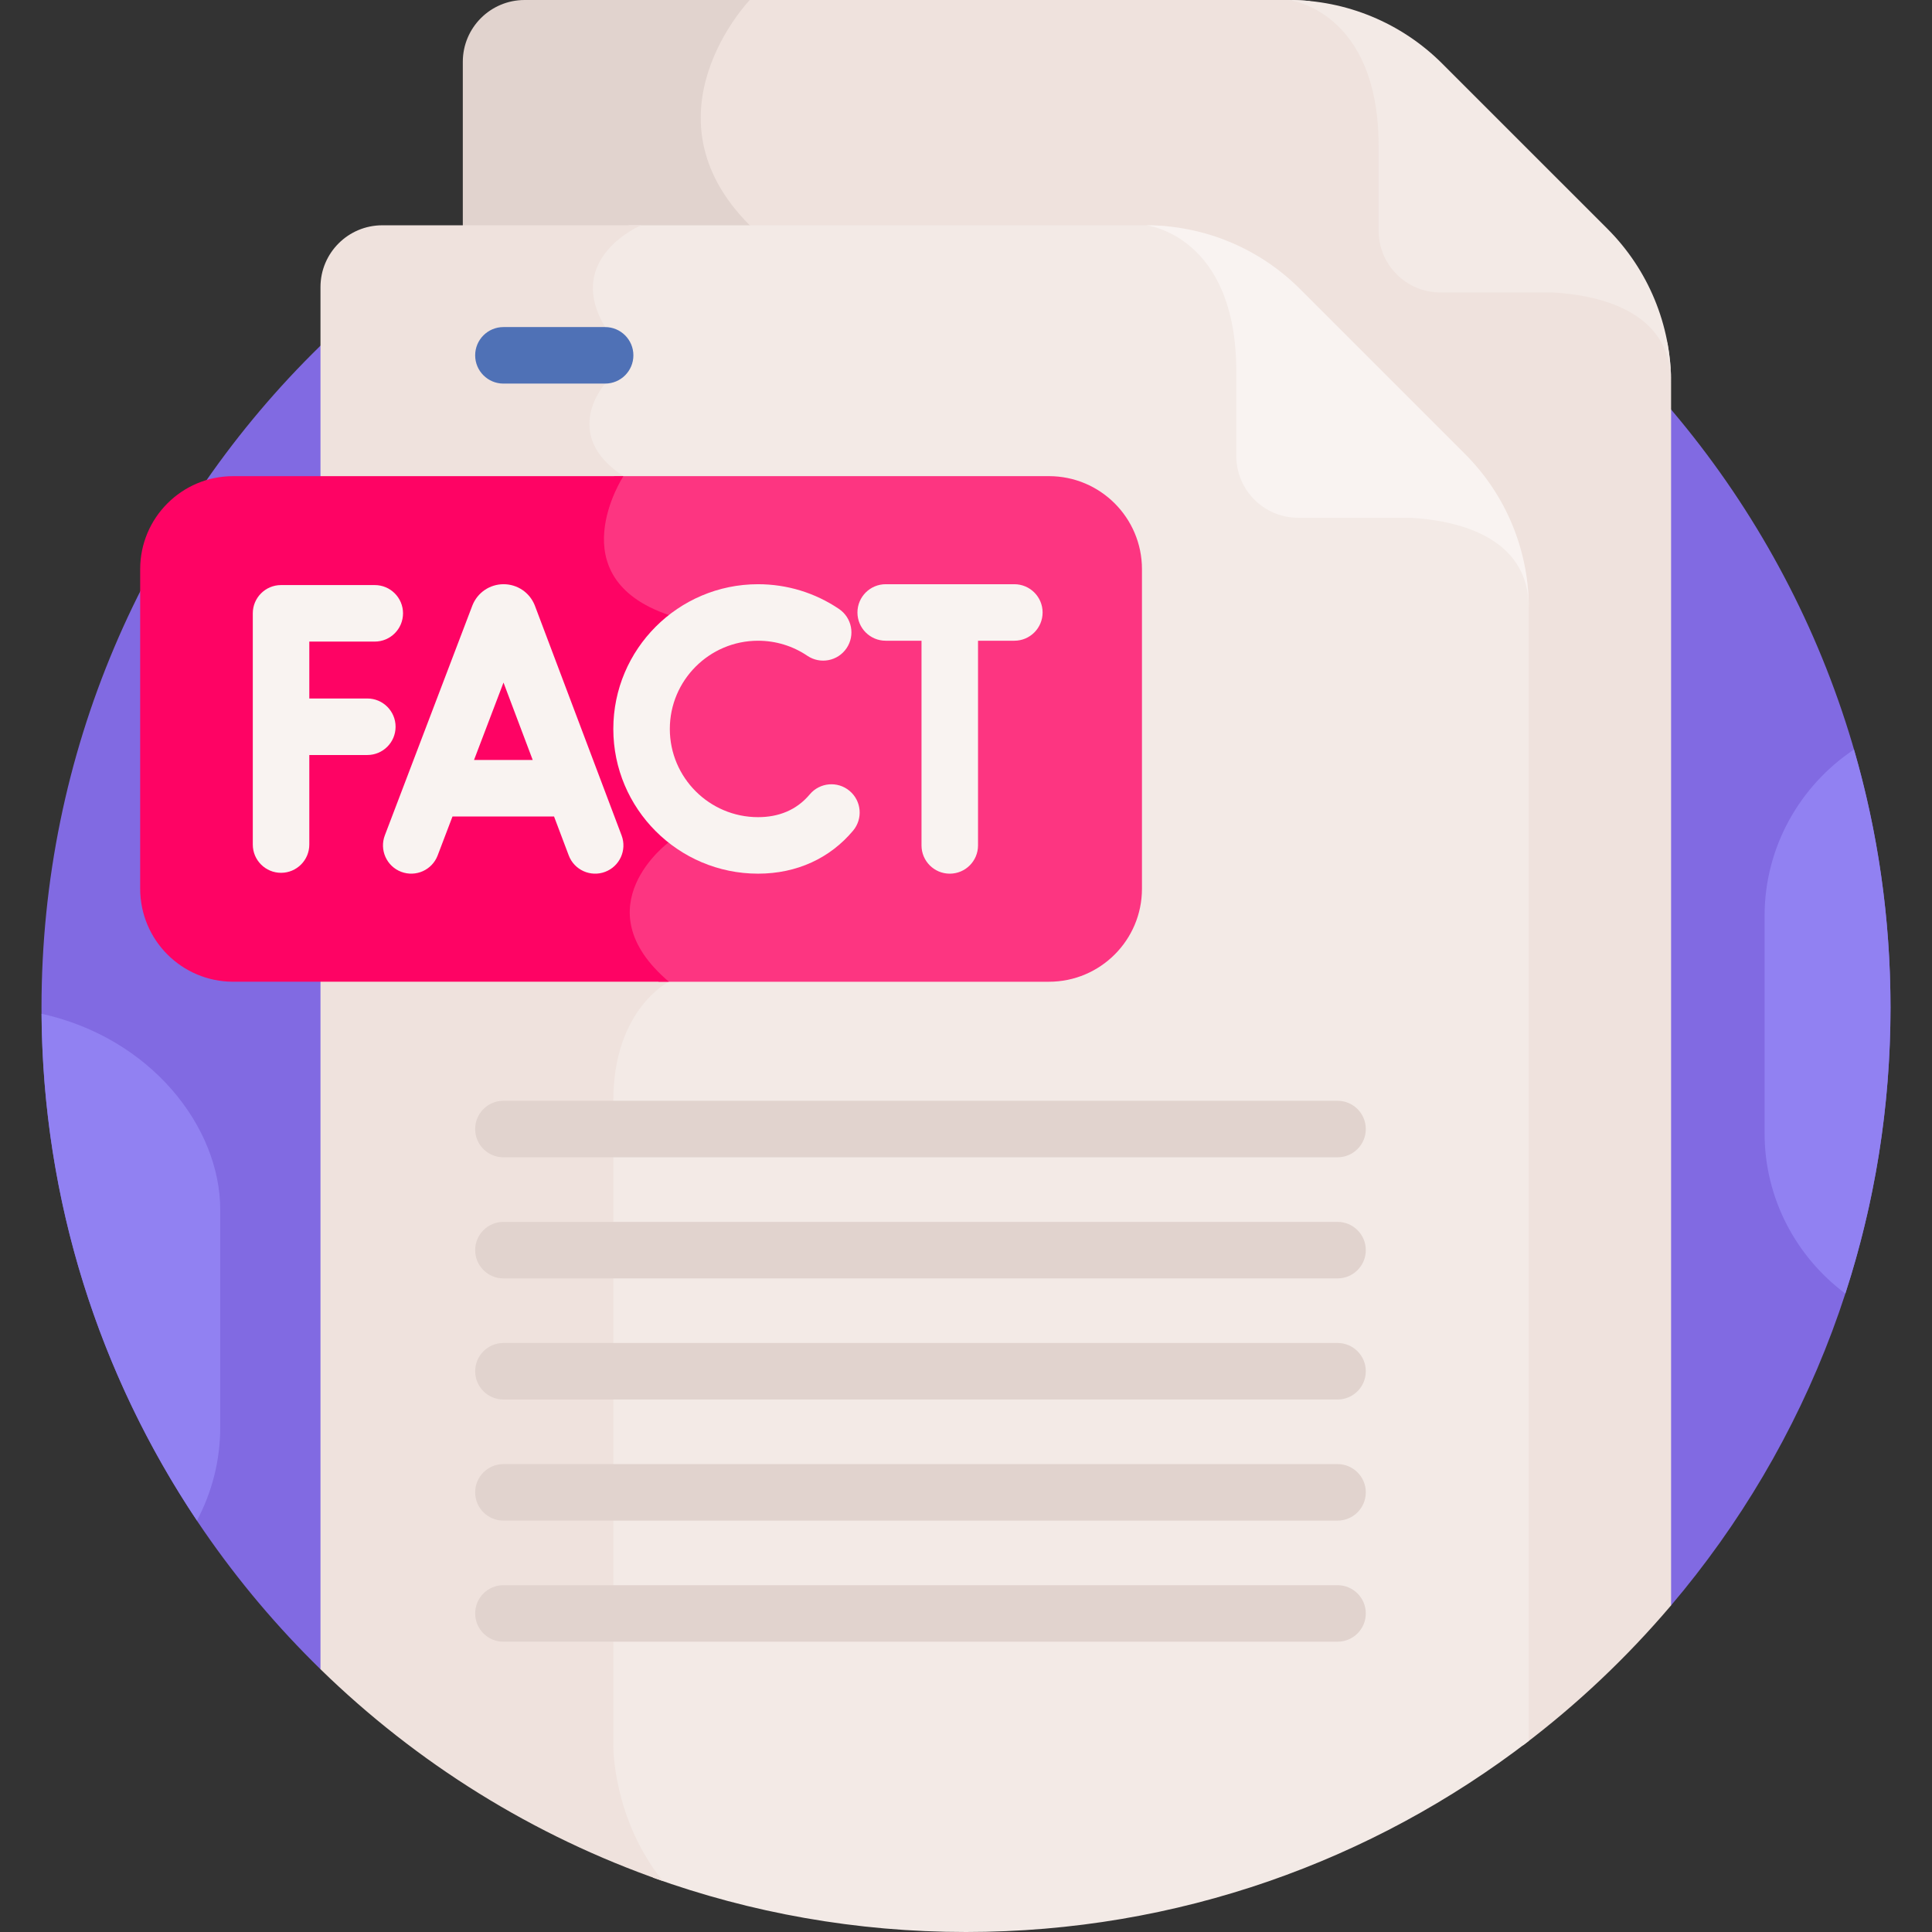
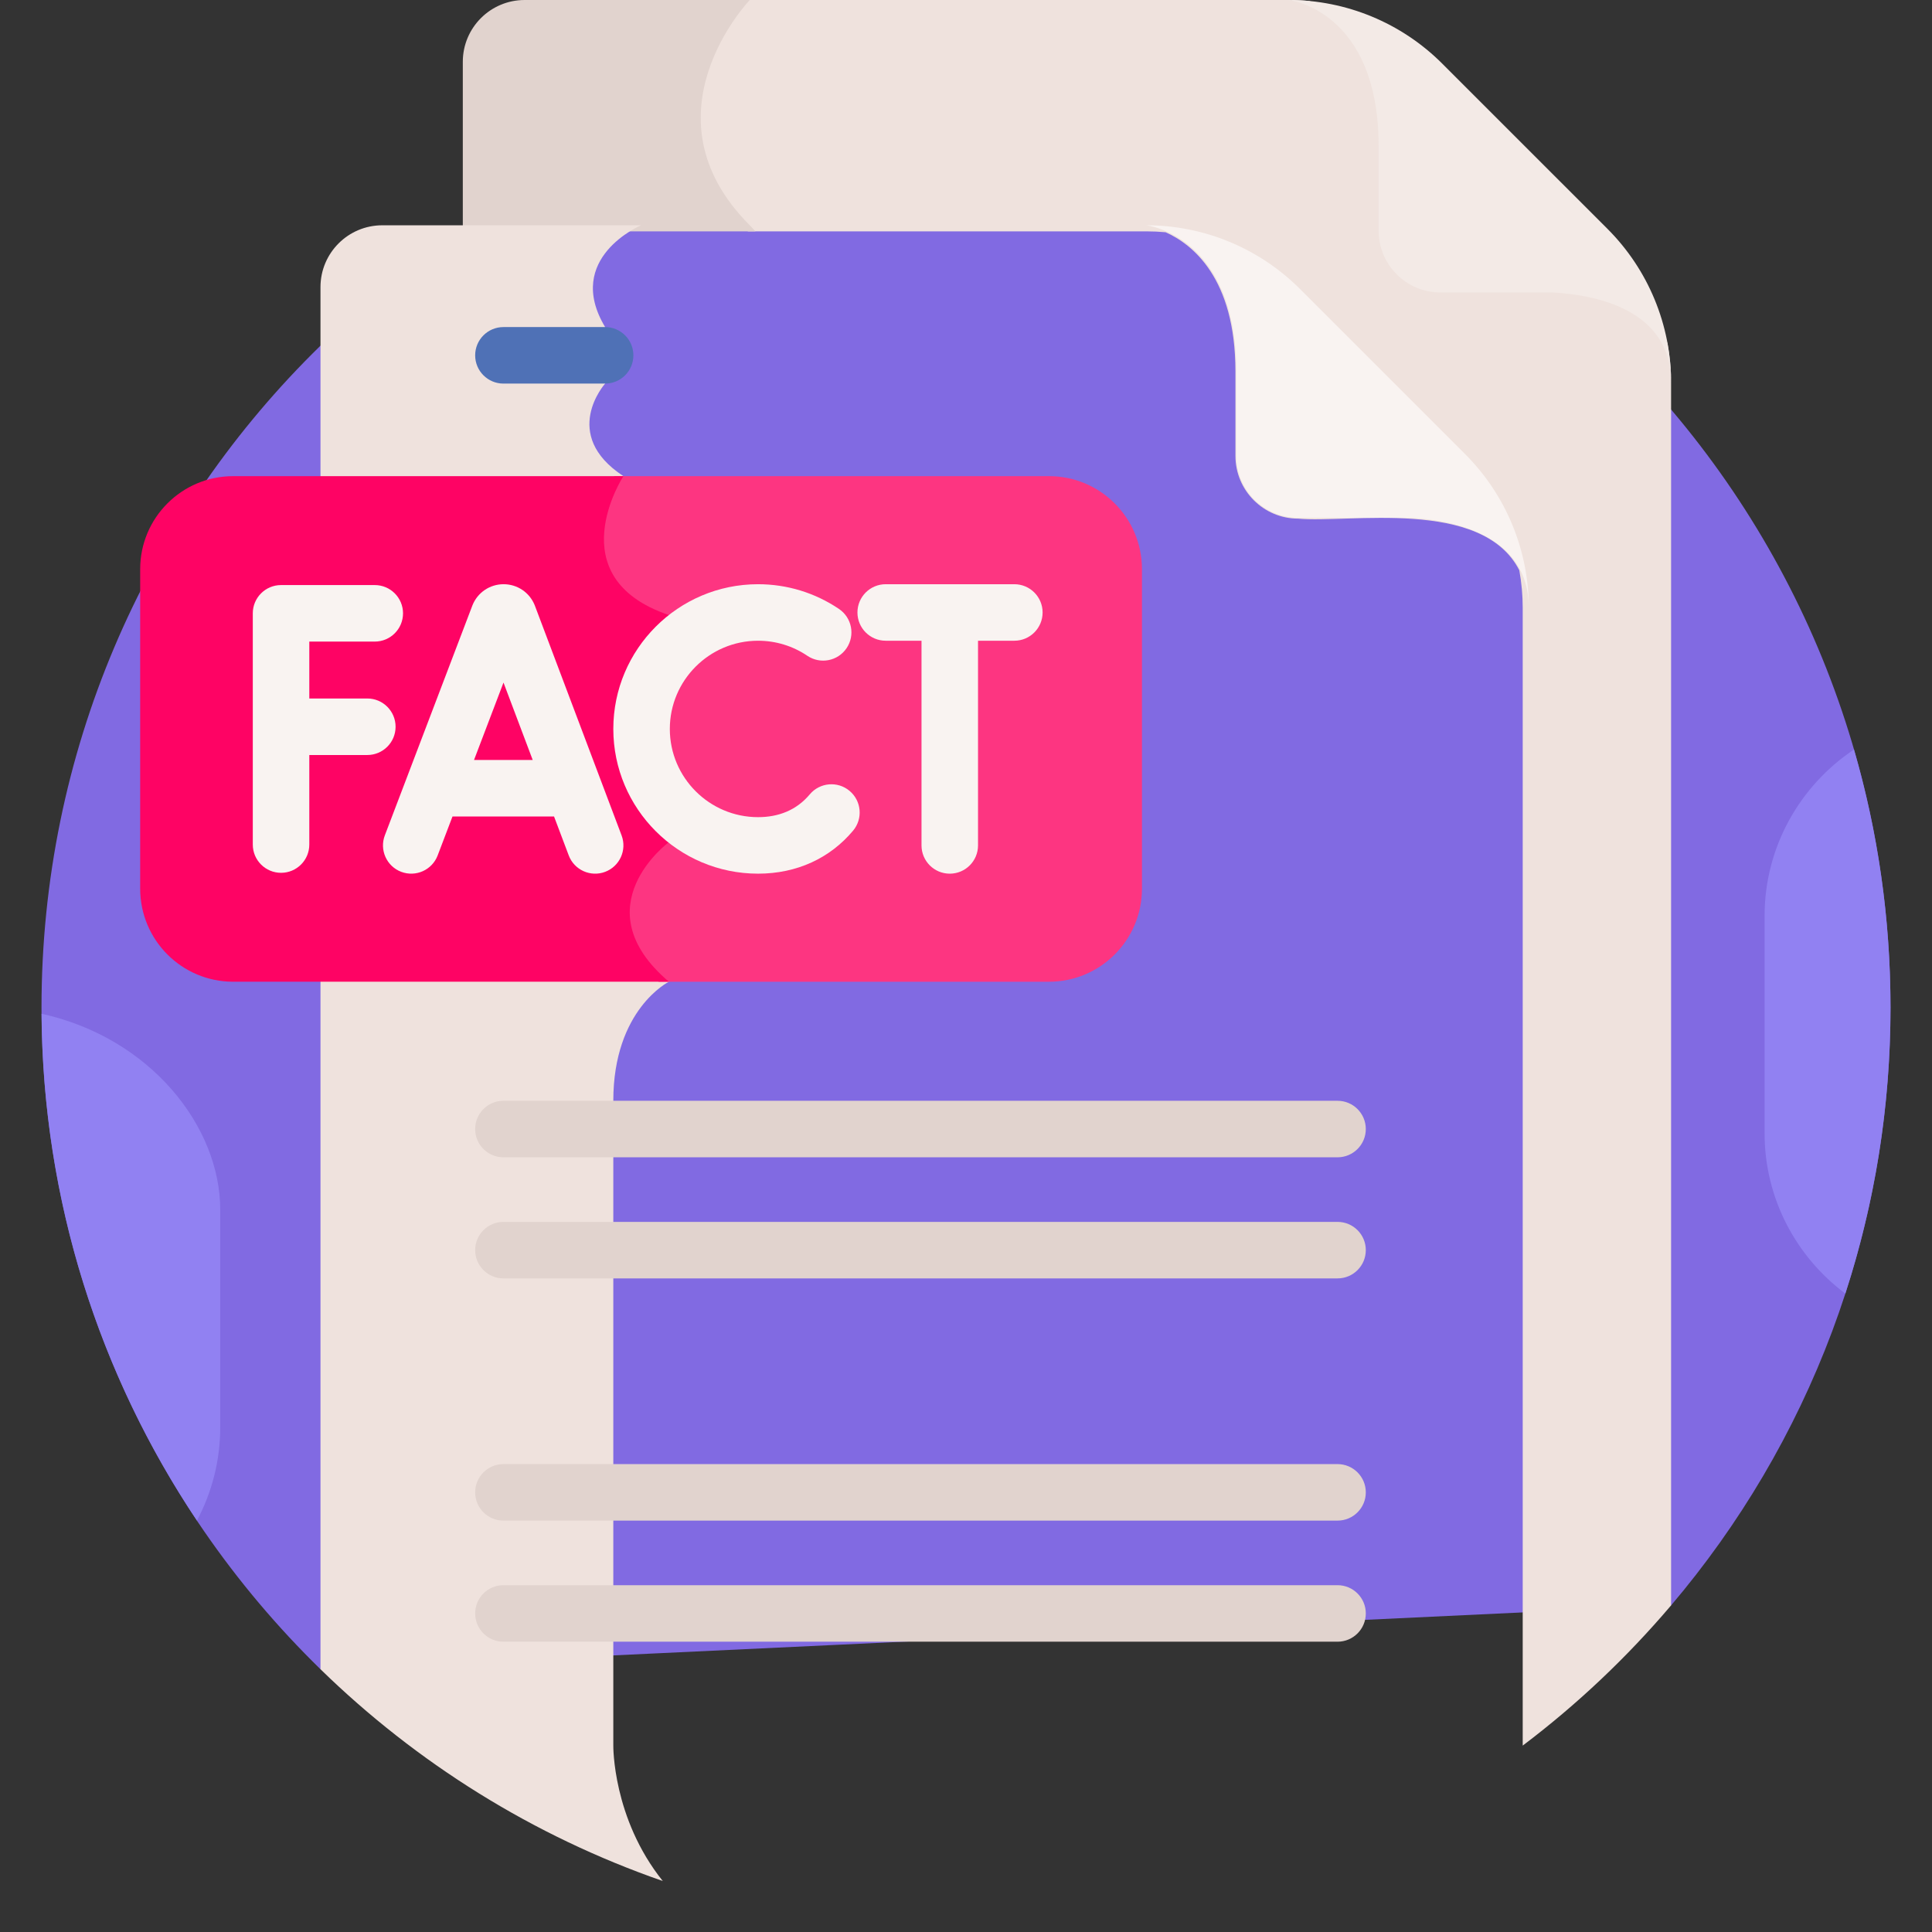
<svg xmlns="http://www.w3.org/2000/svg" id="Layer_1" height="512" viewBox="0 0 512 512" width="512">
  <rect x="0" y="0" width="512" height="512" fill="#333333" stroke="none" />
  <g>
    <path d="m84.933 442.365 357.924-16.922c36.26-42.719 58.146-98.022 58.146-158.445 0-135.311-109.691-245.002-245.002-245.002s-245.002 109.691-245.002 245.002c-.001 68.749 28.328 130.872 73.934 175.367z" fill="#816ae2" />
    <path d="m441.885 90.9c-3.482-6.993-11.746-13.742-30.434-14.767h-29.72c-8.276 0-15.008-6.733-15.008-15.009v-22.37c0-26.031-12.327-35.28-19.692-38.485-1.829-.176-3.673-.269-5.526-.269h-144.807s-29.231 30.474 0 59.705c.541.541 1.033 1.075 1.5 1.605h105.592c1.679 0 3.398.08 5.116.238 7.018 3.136 18.496 12.07 18.496 36.911v22.37c0 9.161 7.453 16.614 16.613 16.614 13.172 1.315 48.705-5.674 58.617 13.678.599 3.32.903 6.661.903 9.934v301.545c14.438-10.907 27.625-23.379 39.321-37.158v-324.091c0-3.531-.339-7.026-.971-10.451z" fill="#efe2dd" />
    <path d="m139.033 0c-9.048 0-16.384 7.335-16.384 16.384v44.926h77.549c-.467-.53-.959-1.064-1.5-1.605-29.231-29.231 0-59.705 0-59.705h-59.665z" fill="#e1d3ce" />
-     <path d="m404.169 150.605c-3.482-6.993-11.745-13.742-30.434-14.767h-29.72c-8.276 0-15.008-6.733-15.008-15.009v-22.37c0-26.031-12.327-35.28-19.692-38.485-1.829-.177-3.673-.27-5.526-.27h-137.138c-3.174 1.881-8.286 5.709-10.243 11.7-1.593 4.877-.766 10.15 2.457 15.682v14.026c-1.227 1.55-4.881 6.776-4.042 13.168.609 4.643 3.427 8.79 8.38 12.343-1.973 3.496-6.839 13.589-3.541 23.137 2.212 6.404 7.628 11.21 16.106 14.295v58.39c-2.279 1.859-10.021 8.877-10.364 18.657-.23 6.561 2.917 12.896 9.361 18.854-4.137 2.901-13.731 11.784-13.731 31.764v170.862c-.007.52-.085 12.874 6.809 26.521 1.377 2.726 3.102 5.611 5.254 8.508 25.891 9.313 53.803 14.389 82.903 14.389 56.124 0 107.83-18.885 149.14-50.629v-300.315c0-3.531-.339-7.026-.971-10.451z" fill="#f3eae6" />
    <path d="m169.89 59.705h-68.574c-9.049 0-16.384 7.335-16.384 16.384v366.275c25.482 24.861 56.365 44.203 90.715 56.129-13.361-16.653-13.113-35.893-13.113-35.893s0-146.601 0-170.882 14.734-31.549 14.734-31.549c-23.346-19.83 0-36.995 0-36.995v-60.183c-29.596-10.008-12.055-36.809-12.055-36.809-16.901-11.067-4.848-24.529-4.848-24.529v-14.976c-10.999-18.323 9.525-26.972 9.525-26.972z" fill="#efe2dd" />
    <path d="m344.491 76.564c-10.795-10.795-25.436-16.859-40.702-16.859 0 0 23.843 2.63 23.843 38.754v22.37c0 9.049 7.335 16.384 16.384 16.384h29.72c11.238.616 31.405 4.426 31.405 23.843 0-15.266-6.065-29.907-16.859-40.702z" fill="#f9f3f1" />
    <path d="m382.207 16.859c-10.795-10.795-25.436-16.859-40.702-16.859 0 0 23.843 2.63 23.843 38.754v22.37c0 9.049 7.335 16.384 16.384 16.384h29.72c11.238.616 31.405 4.425 31.405 23.843 0-15.266-6.064-29.907-16.859-40.702z" fill="#f3eae6" />
    <path d="m277.977 126.183h-115.343c.194.146.369.297.569.441-1.973 3.496-6.839 13.589-3.541 23.137 2.212 6.404 7.628 11.21 16.106 14.295v58.39c-2.279 1.859-10.021 8.877-10.364 18.657-.23 6.561 2.917 12.896 9.361 18.854-.095.067-.197.141-.298.214h103.509c13.617 0 24.656-11.039 24.656-24.655v-84.676c0-13.618-11.038-24.657-24.655-24.657z" fill="#fd3581" />
    <path d="m61.803 126.183c-13.617 0-24.655 11.039-24.655 24.656v84.676c0 13.617 11.039 24.655 24.655 24.655h115.465c-23.346-19.83 0-36.995 0-36.995v-60.183c-29.596-10.008-12.055-36.809-12.055-36.809z" fill="#fe0364" />
    <path d="m133.412 101.654h26.954c4.136 0 7.488-3.353 7.488-7.488 0-4.136-3.352-7.489-7.488-7.489h-26.954c-4.136 0-7.488 3.353-7.488 7.489-.001 4.136 3.352 7.488 7.488 7.488z" fill="#4f71b6" />
    <g fill="#e1d3ce">
      <path d="m125.923 299.208c0 4.136 3.352 7.488 7.488 7.488h221.052c4.136 0 7.488-3.352 7.488-7.488s-3.353-7.488-7.488-7.488h-221.051c-4.136-.001-7.489 3.352-7.489 7.488z" />
      <path d="m354.464 323.813h-221.052c-4.136 0-7.488 3.353-7.488 7.488 0 4.136 3.352 7.488 7.488 7.488h221.052c4.136 0 7.488-3.353 7.488-7.488.001-4.136-3.352-7.488-7.488-7.488z" />
-       <path d="m354.464 355.906h-221.052c-4.136 0-7.488 3.352-7.488 7.488s3.352 7.488 7.488 7.488h221.052c4.136 0 7.488-3.353 7.488-7.488.001-4.135-3.352-7.488-7.488-7.488z" />
      <path d="m354.464 388h-221.052c-4.136 0-7.488 3.353-7.488 7.488 0 4.136 3.352 7.489 7.488 7.489h221.052c4.136 0 7.488-3.353 7.488-7.489.001-4.136-3.352-7.488-7.488-7.488z" />
      <path d="m354.464 420.093h-221.052c-4.136 0-7.488 3.353-7.488 7.488 0 4.136 3.352 7.488 7.488 7.488h221.052c4.136 0 7.488-3.352 7.488-7.488.001-4.135-3.352-7.488-7.488-7.488z" />
    </g>
    <path d="m146.825 216.373 3.893 10.314c1.469 3.893 5.807 5.815 9.65 4.362 3.87-1.46 5.822-5.78 4.362-9.65l-22.97-60.865c-.025-.067-.051-.134-.078-.201-1.375-3.348-4.602-5.511-8.221-5.511 0 0-.002 0-.003 0-3.622.001-6.849 2.168-8.222 5.518-.023.057-.046.116-.069.174l-23.18 60.863c-1.472 3.864.468 8.192 4.333 9.663 3.863 1.466 8.189-.467 9.663-4.333l3.936-10.335h26.906zm-13.392-35.484 7.739 20.507h-15.549z" fill="#f9f3f1" />
    <path d="m104.834 192.596c0-4.136-3.352-7.488-7.488-7.488h-15.376v-15.082h17.348c4.136 0 7.488-3.353 7.488-7.489s-3.352-7.488-7.488-7.488h-24.836c-4.136 0-7.489 3.352-7.489 7.488v61.279c0 4.136 3.352 7.489 7.489 7.489 4.136 0 7.488-3.353 7.488-7.489v-23.732h15.375c4.136.001 7.489-3.352 7.489-7.488z" fill="#f9f3f1" />
    <path d="m200.889 231.531c10.339 0 19.113-4.148 25.184-11.392 2.657-3.169 2.242-7.892-.928-10.549-3.168-2.658-7.892-2.241-10.549.928-3.532 4.21-8.296 6.036-13.707 6.036-12.891 0-23.378-10.487-23.378-23.377s10.487-23.377 23.378-23.377c4.685 0 9.204 1.379 13.065 3.989 3.43 2.317 8.084 1.414 10.398-2.013 2.315-3.428 1.414-8.082-2.013-10.398-6.348-4.288-13.765-6.555-21.45-6.555-21.149 0-38.355 17.205-38.355 38.354s17.205 38.354 38.355 38.354z" fill="#f9f3f1" />
    <path d="m234.721 169.8h9.489v54.243c0 4.136 3.352 7.489 7.488 7.489s7.489-3.352 7.489-7.489v-54.243h9.626c4.136 0 7.489-3.353 7.489-7.489s-3.353-7.488-7.489-7.488h-34.092c-4.136 0-7.488 3.352-7.488 7.488s3.351 7.489 7.488 7.489z" fill="#f9f3f1" />
    <path d="m11.019 268.655c.33 49.679 15.451 95.833 41.175 134.307 3.932-7.39 6.17-15.803 6.17-24.718v-57.652c0-22.002-18.41-45.55-47.345-51.937z" fill="#9181f2" />
    <path d="m491.322 198.63c-14.25 9.523-23.687 25.747-23.687 44.077v57.652c0 17.328 8.436 32.772 21.397 42.454 7.762-23.874 11.969-49.352 11.969-75.815.001-23.73-3.385-46.667-9.679-68.368z" fill="#9181f2" />
  </g>
</svg>